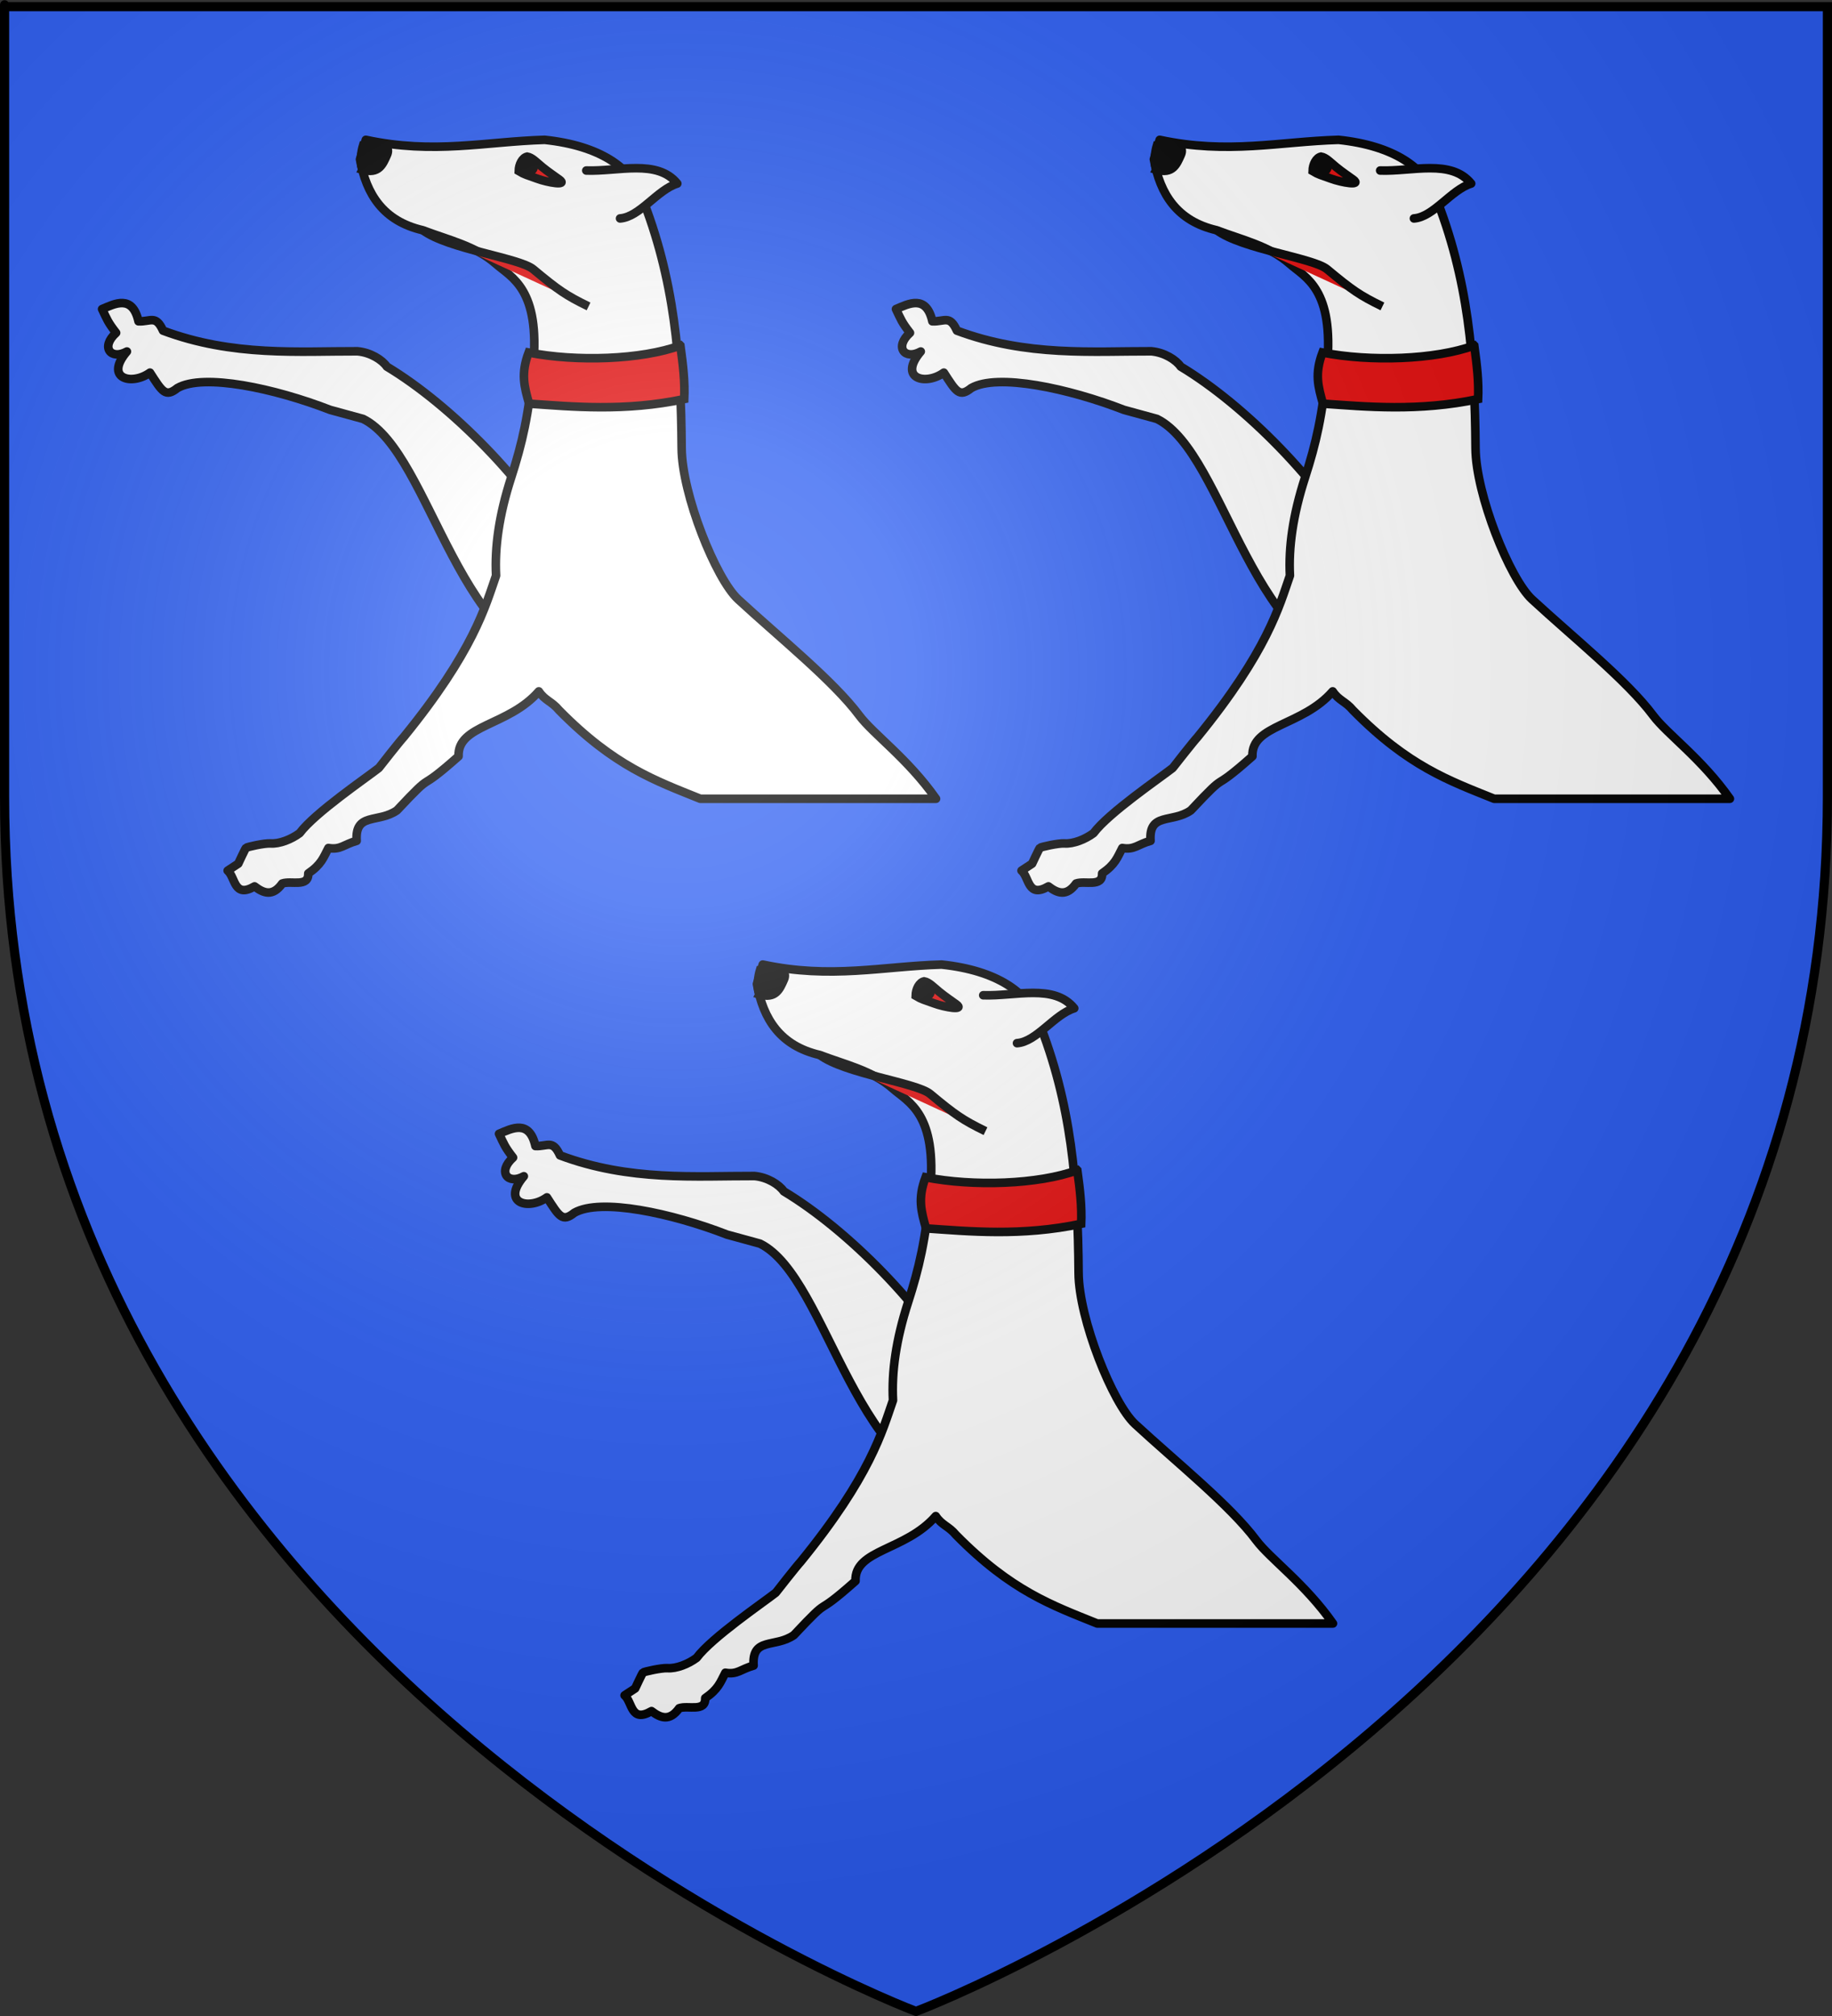
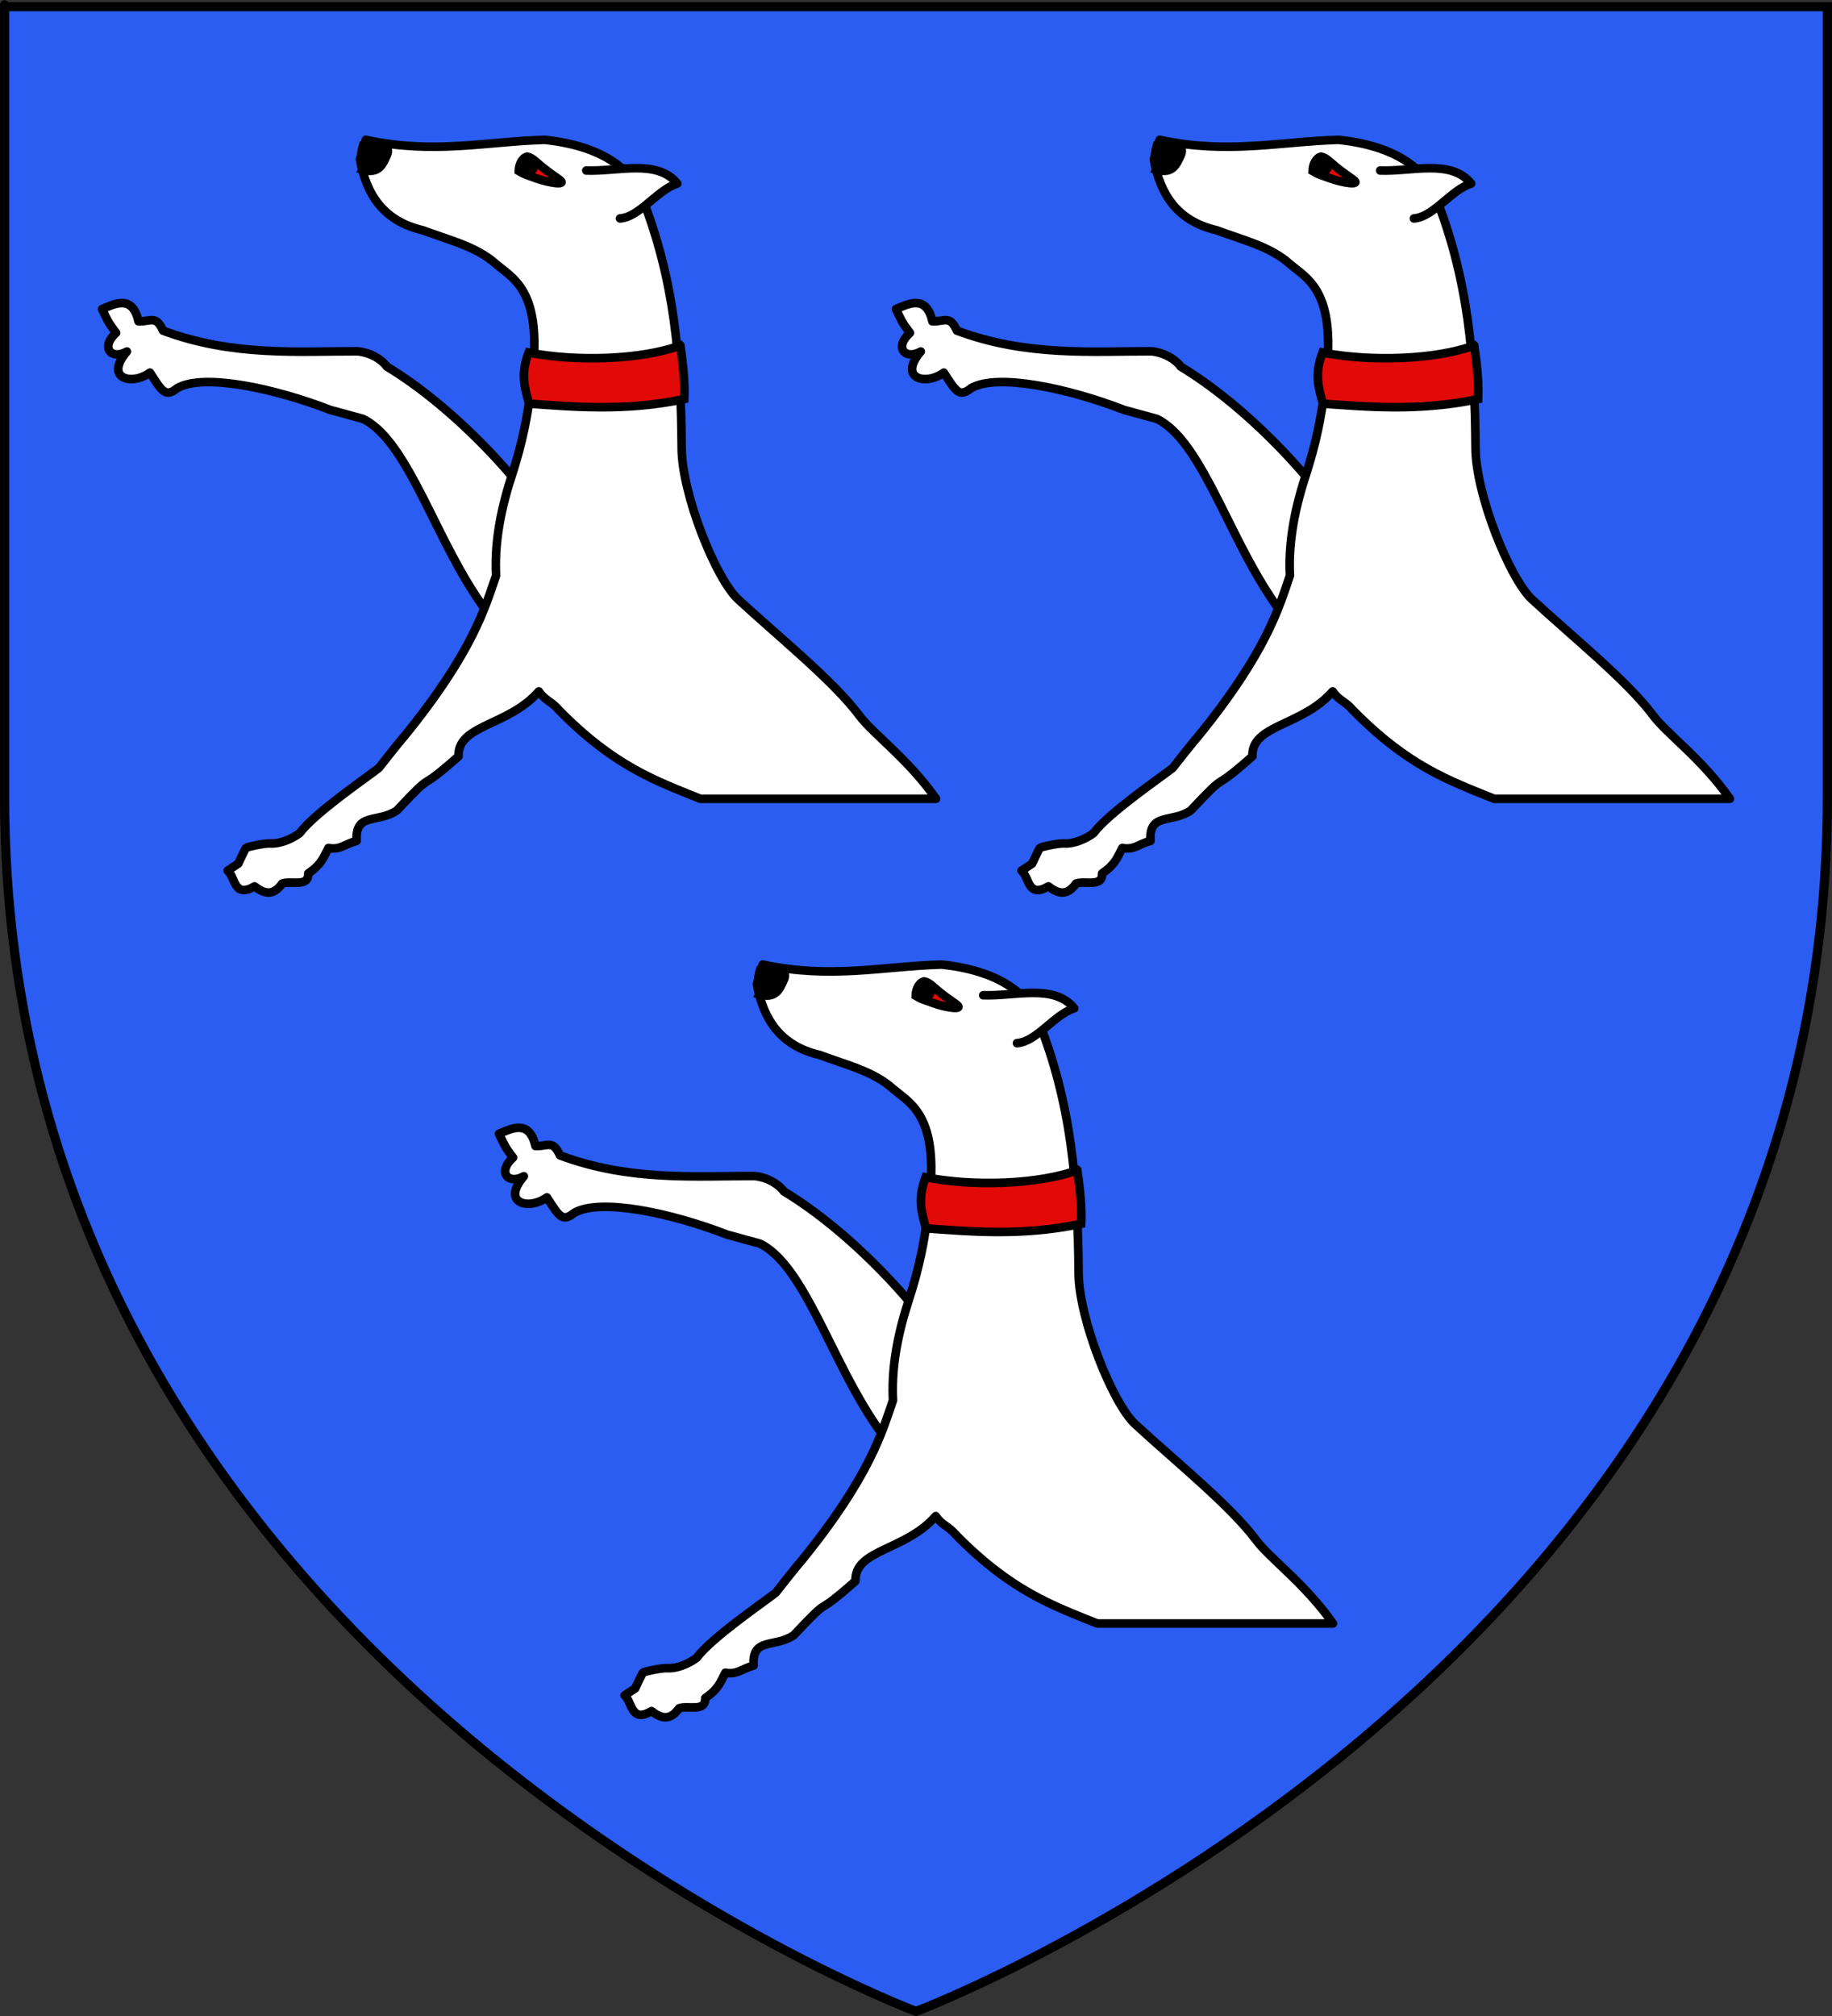
<svg xmlns="http://www.w3.org/2000/svg" xmlns:ns1="http://sodipodi.sourceforge.net/DTD/sodipodi-0.dtd" xmlns:ns2="http://www.inkscape.org/namespaces/inkscape" xmlns:xlink="http://www.w3.org/1999/xlink" height="660" width="600" version="1.0" id="svg2" ns1:version="0.32" ns2:version="0.47pre1" ns1:docname="Blason_ville_fr_Pierrefiques_(Seine-Maritime).svg" ns2:export-filename="/Users/olivier/Desktop/Blason Rouge/Blason_Vide_3D.png" ns2:export-xdpi="144" ns2:export-ydpi="144" ns2:output_extension="org.inkscape.output.svg.inkscape">
  <rect width="100%" height="100%" fill="#333333" stroke="none" />
  <ns1:namedview ns2:window-height="706" ns2:window-width="1366" ns2:pageshadow="2" ns2:pageopacity="0.0" guidetolerance="10.0" gridtolerance="10.0" objecttolerance="10.0" borderopacity="1.0" bordercolor="#666666" pagecolor="#ffffff" id="base" showgrid="false" height="660px" ns2:zoom="0.71969697" ns2:cx="300" ns2:cy="330" ns2:window-x="-8" ns2:window-y="-8" ns2:current-layer="layer3" ns2:object-nodes="true" ns2:window-maximized="1" />
  <desc id="desc4">Flag of Canton of Valais (Wallis)</desc>
  <defs id="defs6">
    <linearGradient id="linearGradient2893">
      <stop style="stop-color:white;stop-opacity:0.314;" offset="0" id="stop2895" />
      <stop id="stop2897" offset="0.19" style="stop-color:white;stop-opacity:0.251;" />
      <stop style="stop-color:#6b6b6b;stop-opacity:0.125;" offset="0.6" id="stop2901" />
      <stop style="stop-color:black;stop-opacity:0.125;" offset="1" id="stop2899" />
    </linearGradient>
    <radialGradient ns2:collect="always" xlink:href="#linearGradient2893" id="radialGradient3163" gradientUnits="userSpaceOnUse" gradientTransform="matrix(1.353,0,0,1.349,-77.629,-85.747)" cx="221.445" cy="226.331" fx="221.445" fy="226.331" r="300" />
    <g id="s-4">
      <g id="c-6">
-         <path transform="matrix(0.951,0.309,-0.309,0.951,0,-1)" d="M 0,0 L 0,1 L 0.5,1 L 0,0 z" id="t-0" />
        <use height="540" width="810" y="0" x="0" id="use2144-7" transform="scale(-1,1)" xlink:href="#t-0" />
      </g>
      <g id="a-1">
        <use height="540" width="810" y="0" x="0" id="use2147-7" transform="matrix(0.309,0.951,-0.951,0.309,0,0)" xlink:href="#c-6" />
        <use height="540" width="810" y="0" x="0" id="use2149-7" transform="matrix(-0.809,0.588,-0.588,-0.809,0,0)" xlink:href="#c-6" />
      </g>
      <use height="540" width="810" y="0" x="0" id="use2151-7" transform="scale(-1,1)" xlink:href="#a-1" />
    </g>
    <g id="f">
      <rect id="rect1964" style="fill:#28166f" y="-30" x="-50" height="60" width="100" />
      <g id="g1966" style="fill:#ffffff" transform="translate(0,-20)">
-         <path id="path1968" d="M -1.212,27.818 C -1.212,22.175 -2.091,20.471 -4.542,13.98 C -5.709,10.888 -5.024,7.103 -2.858,3.601 C -2.082,2.346 -1.114,1.214 0,0 C 1.114,1.214 2.082,2.346 2.858,3.601 C 5.024,7.103 5.709,10.888 4.542,13.98 C 2.091,20.471 1.212,22.175 1.212,27.818 L -1.212,27.818 z" />
        <path id="rwi" d="M 2.922,27.672 C 2.922,21.721 5.239,17.829 8.501,16.66 C 9.949,16.141 11.808,16.387 13.519,18.107 C 15.638,20.236 16.255,26.1 10.036,27.228 C 10.694,26.272 10.655,24.147 9.322,23.441 C 8.331,22.916 7.209,23.188 6.646,23.564 C 5.822,24.116 4.917,25.67 4.967,27.672 L 2.922,27.672 z" />
-         <path id="path1971" d="M 1.777,30.183 C 1.79,32.191 2.795,33.518 4.516,34.257 C 4.295,34.955 3.257,36.378 1.831,36.281 C 1.55,37.787 1.282,38.632 0,40 C -1.282,38.632 -1.55,37.787 -1.831,36.281 C -3.257,36.378 -4.295,34.955 -4.516,34.257 C -2.795,33.518 -1.79,32.191 -1.777,30.183 L 1.777,30.183 z" />
        <use xlink:href="#rwi" height="400" width="800" y="0" x="0" id="use1973" transform="scale(-1,1)" />
        <rect id="rect1975" y="27.331" x="-7.923" height="3.218" width="15.846" />
      </g>
    </g>
    <g id="s">
      <g id="c">
-         <path transform="matrix(0.951,0.309,-0.309,0.951,0,-1)" d="M 0,0 L 0,1 L 0.5,1 L 0,0 z" id="t" />
+         <path transform="matrix(0.951,0.309,-0.309,0.951,0,-1)" d="M 0,0 L 0,1 L 0.5,1 z" id="t" />
        <use height="540" width="810" y="0" x="0" id="use2144" transform="scale(-1,1)" xlink:href="#t" />
      </g>
      <g id="a">
        <use height="540" width="810" y="0" x="0" id="use2147" transform="matrix(0.309,0.951,-0.951,0.309,0,0)" xlink:href="#c" />
        <use height="540" width="810" y="0" x="0" id="use2149" transform="matrix(-0.809,0.588,-0.588,-0.809,0,0)" xlink:href="#c" />
      </g>
      <use height="540" width="810" y="0" x="0" id="use2151" transform="scale(-1,1)" xlink:href="#a" />
    </g>
  </defs>
  <g ns2:groupmode="layer" id="layer3" ns2:label="Fond écu" style="display:inline">
    <path id="path2855" style="fill:#2b5df2;fill-opacity:1;fill-rule:evenodd;stroke:none;stroke-width:1px;stroke-linecap:butt;stroke-linejoin:miter;stroke-opacity:1" d="M 300,658.5 C 300,658.5 598.5,546.18 598.5,260.728 C 598.5,-24.723 598.5,2.176 598.5,2.176 L 1.5,2.176 L 1.5,260.728 C 1.5,546.18 300,658.5 300,658.5 z" ns1:nodetypes="cccccc" />
    <g id="g3714" transform="translate(212.95,-619.159)" />
    <g id="layer9" ns2:label="Fond d'écu" transform="translate(212.95,-619.159)">
      <g transform="matrix(2,0,0,2,-732.892,-1853.188)" ns2:label="Meubles" id="g2807" />
      <g transform="matrix(2,0,0,2,1696.976,-413.55)" ns2:label="Meubles" id="g4626" />
      <g id="g5271" ns2:label="Meubles" transform="matrix(2,0,0,2,-732.892,-453.188)" />
      <g id="g5273" ns2:label="Reflet final" transform="matrix(2,0,0,2,-732.892,-453.188)" />
      <g id="g5275" ns2:label="Contour final" transform="matrix(2,0,0,2,-732.892,-453.188)" />
    </g>
    <g id="layer6" ns2:label="Reflet final" transform="translate(212.95,-619.159)" />
    <g id="layer5" ns2:label="Contour final" transform="translate(212.95,-619.159)" />
  </g>
  <g ns2:groupmode="layer" id="layer4" ns2:label="Meubles">
    <g id="g4373" transform="translate(122.529,280)">
      <path ns1:nodetypes="cccccccccccccc" id="path2459" d="m 40.912,91.184 c 1.643,3.444 1.895,4.319 4.589,7.781 -5.218,4.675 -1.724,9.034 3.53,6.114 -7.49,8.808 1.517,11.264 7.557,6.914 4.062,6.306 5.088,8.177 8.975,5.058 8.572,-4.917 31.88,0.088 50.022,7.133 l 10.796,2.957 c 22.866,11.281 30.959,80.795 72.5,82.243 l -6.593,-39.229 c -12.301,-22.216 -36.895,-47.373 -58.11,-60.133 -1.531,-2.215 -5.34,-4.638 -9.619,-5.016 -19.037,-0.066 -40.844,1.803 -63.689,-6.763 -2.386,-5.239 -4.003,-2.89 -8.04,-3.052 -1.982,-8.841 -7.79,-5.751 -11.919,-4.007 z" style="fill:#ffffff;fill-opacity:1;fill-rule:evenodd;stroke:#000000;stroke-width:2.812;stroke-linecap:round;stroke-linejoin:round;stroke-miterlimit:4;stroke-opacity:1;stroke-dasharray:none;display:inline" />
      <path id="path2467" d="m 127.281,35.781 -1.906,6.375 c 2.049,11.456 7.633,20.225 20.562,23.219 8.295,3.156 17.309,5.178 23.812,10.906 5.288,4.657 14.7,8.22 12.344,33.812 -1.45,15.748 -3.59,25.054 -7.219,36.281 -3.993,12.356 -5.412,22.838 -4.938,32.062 -3.479,9.969 -7.294,24.711 -30.312,52.938 -0.95,0.956 -7.962,9.867 -8.062,10.031 -4.161,3.268 -21.016,14.726 -25.938,21.344 -2.757,2.061 -6.655,3.579 -9.562,3.375 -1.883,-0.132 -7.743,1.148 -8.031,1.469 C 87.743,267.915 85.5,272.75 85.5,272.75 l -3.469,2.281 c 2.613,2.203 1.971,9.138 8.812,5.156 2.981,2.278 5.959,3.402 9.062,-0.938 2.89,-1.047 8.691,1.37 8.531,-3.312 4.294,-2.944 4.941,-5.138 6.594,-8.312 3.98,0.693 5.111,-1.219 9.25,-2.344 -0.587,-9.426 6.986,-5.679 13.188,-9.969 13.574,-14.468 5.262,-4.465 20.188,-17.719 -0.404,-10.399 16.339,-9.809 26.281,-21.25 2.034,3.053 4.231,3.247 6.625,6.156 18.115,18.405 31.545,23.062 46.25,29 l 77.219,0 c -9.188,-13.111 -20.612,-21.19 -25.156,-27.281 -8.444,-11.319 -26.194,-25.576 -39.656,-38 -7.303,-6.74 -18.393,-34.354 -18.5,-49.469 -0.208,-29.339 -2.268,-55.434 -13.344,-83.031 -3.497,-8.713 -13.225,-16.006 -31.531,-17.938 -19.184,0.557 -36.318,4.799 -58.562,0 z" style="fill:#ffffff;fill-opacity:1;fill-rule:evenodd;stroke:#000000;stroke-width:2.812;stroke-linecap:butt;stroke-linejoin:round;stroke-miterlimit:4;stroke-opacity:1;stroke-dasharray:none;display:inline" />
      <path style="fill:#e20909;fill-opacity:1;fill-rule:evenodd;stroke:#000000;stroke-width:2.812;stroke-linecap:butt;stroke-linejoin:miter;stroke-miterlimit:4;stroke-opacity:1;stroke-dasharray:none;display:inline" d="m 230.302,103.115 c -12.877,4.684 -34.03,5.371 -49.695,2.301 -2.613,6.933 -1.442,11.116 0.144,16.737 13.909,0.959 31.335,2.655 50.816,-1.5 0.241,-5.627 -0.34,-10.825 -1.265,-17.537 z" id="path2469" ns1:nodetypes="ccccc" />
      <path style="fill:#ffffff;fill-opacity:1;fill-rule:evenodd;stroke:#000000;stroke-width:2.812;stroke-linecap:round;stroke-linejoin:round;stroke-miterlimit:4;stroke-opacity:1;stroke-dasharray:none;display:inline" id="path2471" d="m 199.492,45.825 c 10.458,0.383 23.23,-3.833 29.802,4.27 -6.592,2.044 -12.308,10.958 -18.744,11.417" ns1:nodetypes="ccc" />
      <path id="path2473" style="fill:#e20909;fill-opacity:1;fill-rule:evenodd;stroke:#000000;stroke-width:2.812;stroke-linecap:butt;stroke-linejoin:miter;stroke-miterlimit:4;stroke-opacity:1;stroke-dasharray:none;display:inline" d="m 177.367,46.009 c 0.033,-2.248 1.181,-4.376 2.767,-4.734 1.578,0.274 2.964,1.781 4.931,3.407 1.847,1.527 4.28,3.152 5.634,4.15 2.796,2.061 -3.731,0.985 -7.373,-0.361 -3.302,-1.217 -3.93,-1.24 -5.959,-2.462 z" />
      <path id="path2475" style="fill:#000000;fill-opacity:1;fill-rule:nonzero;stroke:#000000;stroke-width:2.812;stroke-miterlimit:4;stroke-opacity:1;stroke-dasharray:none;display:inline" d="m 182.266,44.758 c -0.163,0.946 -0.998,1.59 -1.865,1.439 -0.867,-0.151 -1.439,-1.041 -1.276,-1.987 0.163,-0.946 0.998,-1.59 1.865,-1.439 0.867,0.151 1.439,1.041 1.276,1.987 l 0,0 z" />
      <path id="path2477" style="fill:#000000;fill-opacity:1;fill-rule:evenodd;stroke:#000000;stroke-width:2.812;stroke-linecap:butt;stroke-linejoin:miter;stroke-miterlimit:4;stroke-opacity:1;stroke-dasharray:none;display:inline" d="m 126.19,45.553 c 5.336,1.519 6.635,-1.691 8.038,-4.868 0.954,-2.159 -0.771,-3.248 -0.771,-3.248 l -7.087,0.19 c 0,0 -1.477,4.709 -0.18,7.925 z" />
-       <path ns1:nodetypes="csc" d="m 145.948,65.367 c 8.211,6.165 31.67,9.053 36.145,12.769 8.378,6.957 10.721,8.561 18.134,12.188" style="fill:#e20909;fill-opacity:1;fill-rule:evenodd;stroke:#000000;stroke-width:2.812;stroke-linecap:butt;stroke-linejoin:miter;stroke-miterlimit:4;stroke-opacity:1;stroke-dasharray:none;display:inline" id="path2503" />
    </g>
    <use x="0" y="0" xlink:href="#g4373" id="use4383" transform="translate(-130,-270)" width="600" height="660" />
    <use x="0" y="0" xlink:href="#use4383" id="use4385" transform="translate(260,0)" width="600" height="660" />
  </g>
  <g ns2:groupmode="layer" id="layer2" ns2:label="Reflet final" ns1:insensitive="true">
-     <path ns1:nodetypes="cccccc" d="M 300,658.5 C 300,658.5 598.5,546.18 598.5,260.728 C 598.5,-24.723 598.5,2.176 598.5,2.176 L 1.5,2.176 L 1.5,260.728 C 1.5,546.18 300,658.5 300,658.5 z " style="opacity:1;fill:url(#radialGradient3163);fill-opacity:1;fill-rule:evenodd;stroke:none;stroke-width:1px;stroke-linecap:butt;stroke-linejoin:miter;stroke-opacity:1" id="path2875" ns2:export-xdpi="144" ns2:export-ydpi="144" />
-   </g>
+     </g>
  <g ns2:groupmode="layer" id="layer1" ns2:label="Contour final" ns1:insensitive="true">
    <path ns1:nodetypes="cccccc" d="M 300,658.5 C 300,658.5 1.5,546.18 1.5,260.728 C 1.5,-24.723 1.5,2.176 1.5,2.176 L 598.5,2.176 L 598.5,260.728 C 598.5,546.18 300,658.5 300,658.5 z " style="opacity:1;fill:none;fill-opacity:1;fill-rule:evenodd;stroke:#000000;stroke-width:3;stroke-linecap:butt;stroke-linejoin:miter;stroke-miterlimit:4;stroke-dasharray:none;stroke-opacity:1" id="path1411" ns2:export-xdpi="144" ns2:export-ydpi="144" />
  </g>
</svg>